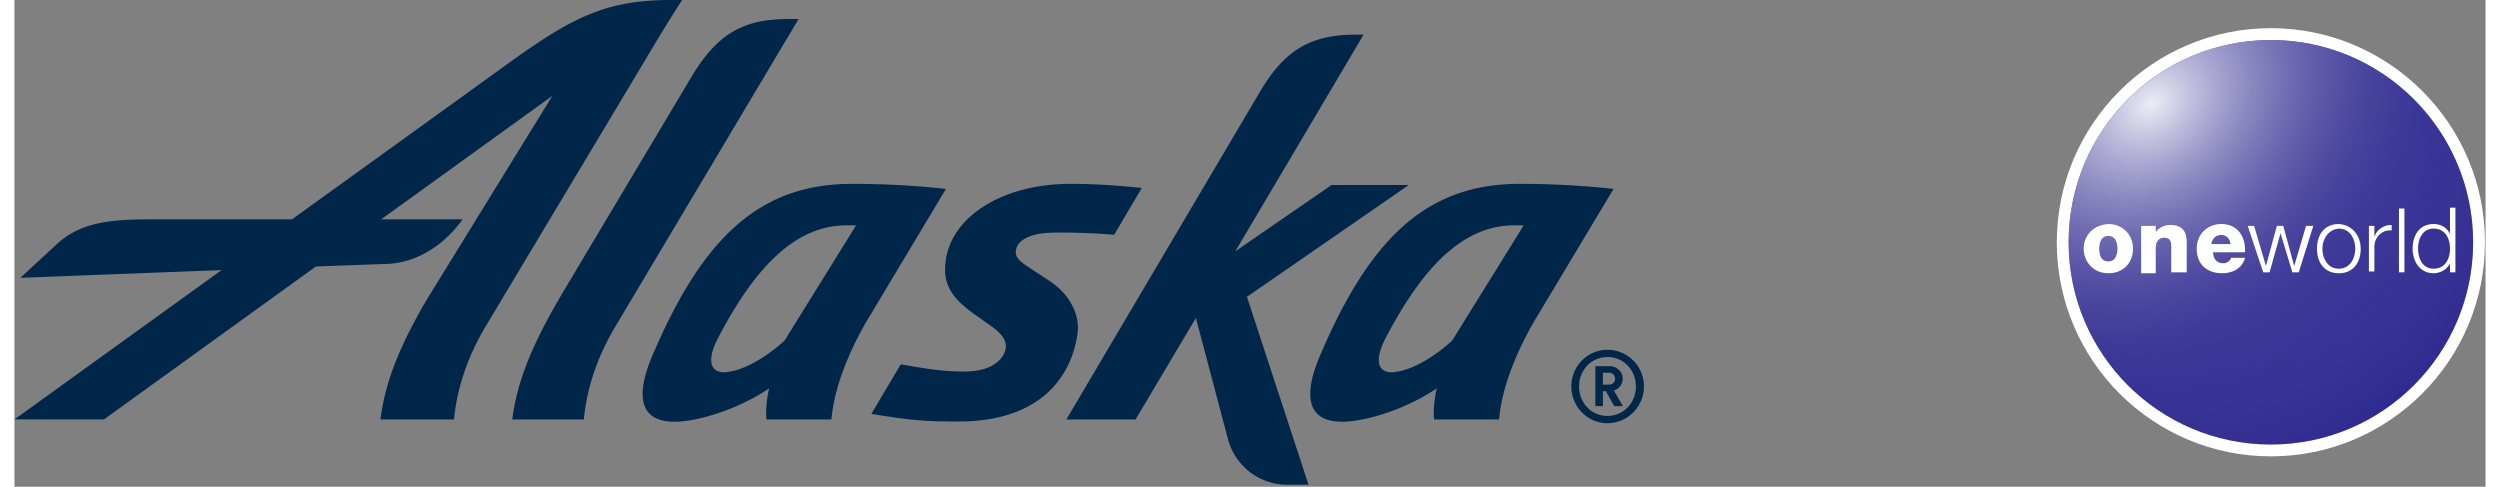
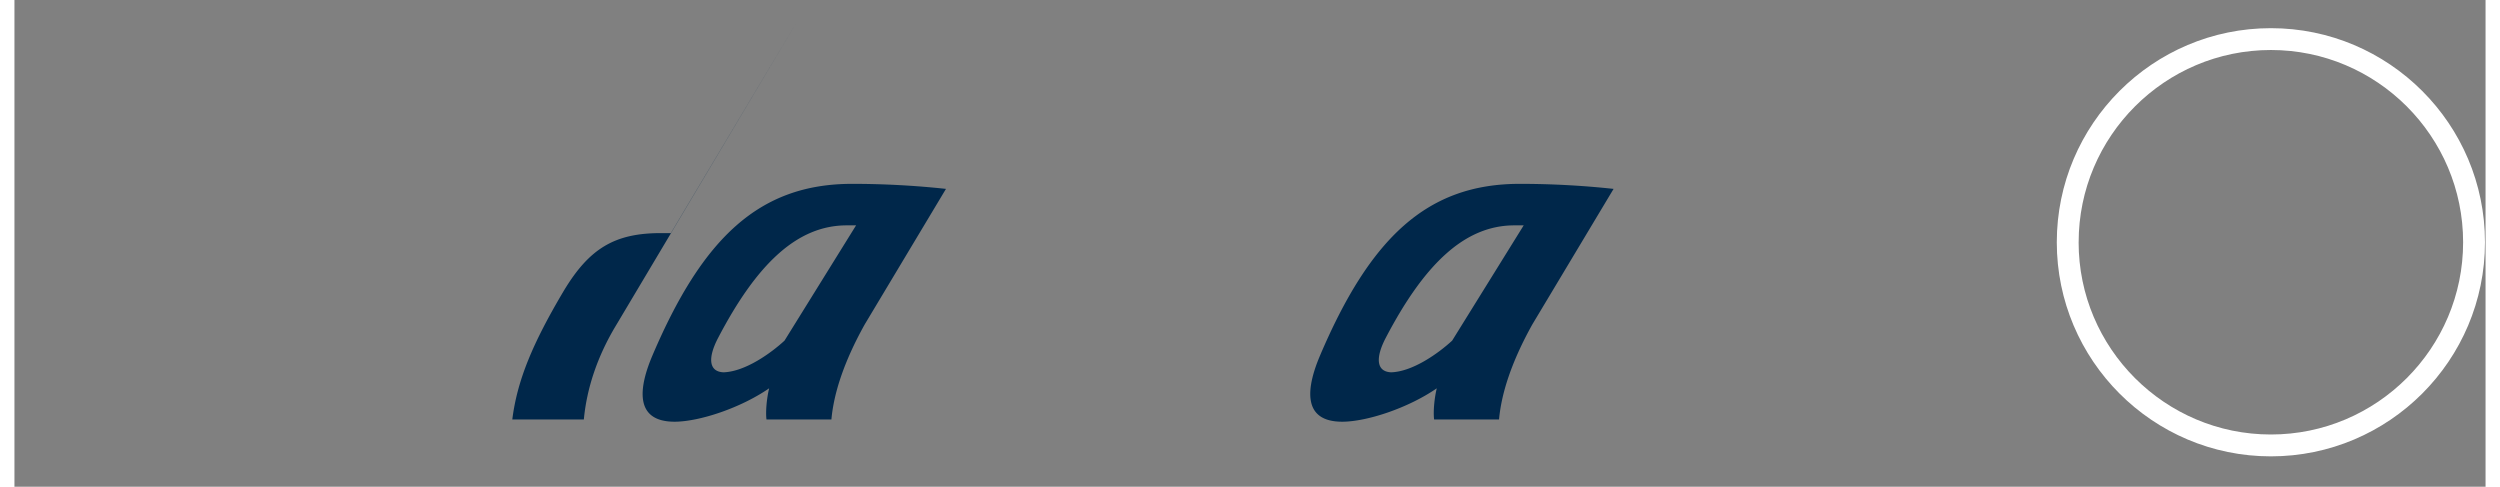
<svg xmlns="http://www.w3.org/2000/svg" id="Layer_1" width="226" height="44" version="1.1" viewBox="0 0 175.441 34.556">
  <rect x="0" y="0" width="175.441" height="34.556" fill="#808080" stroke="none" />
  <defs>
    <radialGradient id="radial-gradient" cx="114.127" cy="37.274" r="1.627" fx="114.127" fy="37.274" gradientTransform="matrix(28.716 0 0 -28.716 -3124.622 1078.327)" gradientUnits="userSpaceOnUse">
      <stop offset="0" stop-color="#fff" stop-opacity=".5" />
      <stop offset=".283" stop-color="#adabd3" stop-opacity=".595" />
      <stop offset=".58" stop-color="#5c58a8" stop-opacity=".695" />
      <stop offset=".791" stop-color="#2a248c" stop-opacity=".766" />
      <stop offset="1" stop-color="#161082" stop-opacity=".8" />
    </radialGradient>
    <radialGradient id="radial-gradient1" cx="115.319" cy="34.535" r=".778" fx="115.319" fy="34.535" gradientTransform="rotate(52.031 420.827 -3869.442) scale(28.716 -36.836)" gradientUnits="userSpaceOnUse">
      <stop offset="0" stop-color="#fff" stop-opacity=".9" />
      <stop offset=".283" stop-color="#adabd3" stop-opacity=".615" />
      <stop offset=".58" stop-color="#5c58a8" stop-opacity=".316" />
      <stop offset=".791" stop-color="#2a248c" stop-opacity=".104" />
      <stop offset="1" stop-color="#161082" stop-opacity="0" />
    </radialGradient>
    <style>.st1{fill:#00274a}.st2{fill:#fff}</style>
  </defs>
-   <path d="m55.672 1.35-12.96 21.749c-1.344 2.227-2.081 4.497-2.286 6.68h-5.08c.346-2.75 1.422-5.37 3.651-9.125l9.07-15.2c1.811-3.013 3.616-4.104 6.891-4.104h.714Zm-.999 22.833c-.95.877-2.783 2.202-4.333 2.25-1.066-.048-1.107-1.049-.39-2.428 2.737-5.243 5.611-8.016 9.159-8.005h.644l-5.08 8.183Zm4.789-11.13c-6.572 0-10.61 3.828-14.176 12.207-.892 2.103-1.401 4.712 1.637 4.68 1.732-.022 4.621-.968 6.659-2.372-.167.683-.262 1.64-.19 2.212h4.61c.16-1.798.852-4.035 2.37-6.757l5.763-9.613a62.14 62.14 0 0 0-6.673-.357Zm42.611 11.13c-.95.877-2.784 2.202-4.334 2.25-1.066-.048-1.106-1.049-.39-2.428 2.737-5.243 5.612-8.016 9.159-8.005h.644l-5.079 8.183Zm4.788-11.13c-6.571 0-10.61 3.828-14.176 12.207-.891 2.104-1.4 4.713 1.638 4.68 1.731-.021 4.62-.968 6.658-2.372-.166.683-.262 1.64-.189 2.212h4.61c.16-1.797.851-4.035 2.369-6.757l5.763-9.613a62.132 62.132 0 0 0-6.673-.357Z" class="st1" />
-   <path d="M91.876 34.415h-1.507a4.352 4.352 0 0 1-4.2-3.195l-2.29-8.645-4.283 7.204h-4.913L88.397 6.565c1.768-3.013 3.613-4.108 6.888-4.108h.502l-9.11 15.387 6.833-4.708h5.483L87.51 21.07l-.007.003 4.373 13.343ZM46.622 0c-4.629 0-7.016 1.223-11.557 4.498L19.704 15.573H9.875c-2.845 0-5.117.113-6.914 1.805L.42 19.726s7.394-.287 14.286-.55L0 29.778h6.357L21.4 18.921c2.914-.11 4.94-.184 4.957-.178 3.506-.1 5.451-3.17 5.451-3.17h-5.77l12.153-8.771-9.02 14.638c-1.932 3.361-2.86 5.763-3.184 8.34h5.221c.208-2.184.946-4.454 2.289-6.681L45.799 2.564C46.654 1.154 47.403 0 47.403 0h-.781Zm24.484 17.762c-.064.44.117.705 1 1.276l1.407.926c1.525 1.014 2.142 2.51 1.96 3.747-.51 3.44-3.041 6.211-8.417 6.215-2.353 0-3.414-.075-6.218-.543l2.088-3.517c1.943.338 3.053.515 4.506.511 2.025 0 2.833-.913 2.946-1.661.065-.443-.148-.956-1.109-1.618l-1.117-.791c-1.79-1.276-2.258-2.29-2.024-3.875.45-3.046 3.975-5.379 8.867-5.379 1.535-.003 3.22.1 5.045.291l-1.964 3.322c-1.202-.1-3.159-.188-4.538-.142-1.415.046-2.33.532-2.432 1.238Zm41.994 7.071a2.598 2.598 0 0 1 2.589 2.603c0 1.432-1.157 2.61-2.589 2.61-1.424 0-2.567-1.18-2.567-2.61s1.143-2.603 2.567-2.603Zm0 4.697c1.129 0 2.017-.91 2.017-2.094s-.888-2.088-2.017-2.088c-1.128 0-2.016.903-2.016 2.088 0 1.186.888 2.094 2.016 2.094Zm-.324-.698h-.536v-2.835h.98c.55 0 .959.388.959.89a.877.877 0 0 1-.621.838l.635 1.107h-.613l-.592-1.058h-.212v1.058Zm.367-1.523c.318 0 .493-.156.493-.416 0-.275-.175-.431-.493-.431h-.367v.847h.367Z" class="st1" />
+   <path d="m55.672 1.35-12.96 21.749c-1.344 2.227-2.081 4.497-2.286 6.68h-5.08c.346-2.75 1.422-5.37 3.651-9.125c1.811-3.013 3.616-4.104 6.891-4.104h.714Zm-.999 22.833c-.95.877-2.783 2.202-4.333 2.25-1.066-.048-1.107-1.049-.39-2.428 2.737-5.243 5.611-8.016 9.159-8.005h.644l-5.08 8.183Zm4.789-11.13c-6.572 0-10.61 3.828-14.176 12.207-.892 2.103-1.401 4.712 1.637 4.68 1.732-.022 4.621-.968 6.659-2.372-.167.683-.262 1.64-.19 2.212h4.61c.16-1.798.852-4.035 2.37-6.757l5.763-9.613a62.14 62.14 0 0 0-6.673-.357Zm42.611 11.13c-.95.877-2.784 2.202-4.334 2.25-1.066-.048-1.106-1.049-.39-2.428 2.737-5.243 5.612-8.016 9.159-8.005h.644l-5.079 8.183Zm4.788-11.13c-6.571 0-10.61 3.828-14.176 12.207-.891 2.104-1.4 4.713 1.638 4.68 1.731-.021 4.62-.968 6.658-2.372-.166.683-.262 1.64-.189 2.212h4.61c.16-1.797.851-4.035 2.369-6.757l5.763-9.613a62.132 62.132 0 0 0-6.673-.357Z" class="st1" />
  <path d="M145 17.2c0 8.381 6.815 15.2 15.2 15.2 8.383 0 15.2-6.816 15.2-15.2 0-8.385-6.82-15.2-15.2-15.2-8.38 0-15.2 6.815-15.2 15.2Zm1.552 0c0-7.528 6.121-13.65 13.648-13.65 7.526 0 13.648 6.123 13.648 13.65 0 7.526-6.122 13.648-13.648 13.648-7.527 0-13.65-6.122-13.65-13.648h.001Z" class="st2" />
-   <circle cx="160.2" cy="17.2" r="14.358" style="fill:#161082" />
-   <circle cx="160.2" cy="17.2" r="14.358" style="fill:url(#radial-gradient);isolation:isolate;opacity:.5" />
-   <circle cx="160.2" cy="17.2" r="14.358" style="fill:url(#radial-gradient1)" />
-   <path d="M155.97 17.328c.064-.386.323-.647.71-.647a.65.65 0 0 1 .647.647h-1.357Zm2.392.583c.064-1.1-.517-2.006-1.682-2.006-.971 0-1.745.711-1.745 1.75 0 1.097.71 1.744 1.81 1.744.711 0 1.423-.325 1.617-1.098h-.971c-.128.257-.322.386-.58.386-.454 0-.714-.324-.714-.776h2.265Zm13.388 1.164c.841 0 1.165-.71 1.165-1.422s-.325-1.424-1.165-1.424c-.776 0-1.099.71-1.099 1.424s.323 1.422 1.1 1.422m1.552.258h-.388v-.646c-.195.453-.711.712-1.165.712-.971 0-1.486-.841-1.486-1.746 0-.906.452-1.747 1.486-1.747.518 0 .97.26 1.165.71v-1.873h.387v4.592m-14.745-3.299h.452l.841 2.848.776-2.848h.452l.777 2.848.841-2.848h.517l-1.034 3.299h-.454l-.84-2.78-.777 2.78h-.452l-1.1-3.299Zm8.021 1.618c0 .97-.52 1.746-1.554 1.746s-1.552-.776-1.552-1.746.518-1.747 1.552-1.747c.971.065 1.551.84 1.551 1.749m-2.716 0c0 .71.389 1.42 1.165 1.42.777 0 1.164-.71 1.164-1.422s-.387-1.424-1.164-1.424c-.776.066-1.165.776-1.165 1.424m3.299-1.618h.389v.777c.183-.517.68-.857 1.228-.84v.386c-.71-.063-1.228.52-1.228 1.166v1.746h-.388v-3.235m2.07-1.23h.452v4.527h-.389v-4.527h-.063Zm-21.215 2.847c0-.387.13-.906.646-.906s.647.517.647.906-.13.905-.647.905-.646-.453-.646-.905m-1.1 0c0 .97.713 1.746 1.746 1.746 1.036 0 1.748-.71 1.748-1.746 0-.972-.712-1.747-1.75-1.747-1.033.065-1.745.775-1.745 1.748m4.076-1.62h1.035v.454c.193-.324.647-.517 1.034-.517 1.1 0 1.165.776 1.165 1.293v2.07h-1.098v-1.552c0-.454.062-.905-.52-.905-.386 0-.58.323-.58.71V19.4h-1.037v-3.368" class="st2" />
</svg>